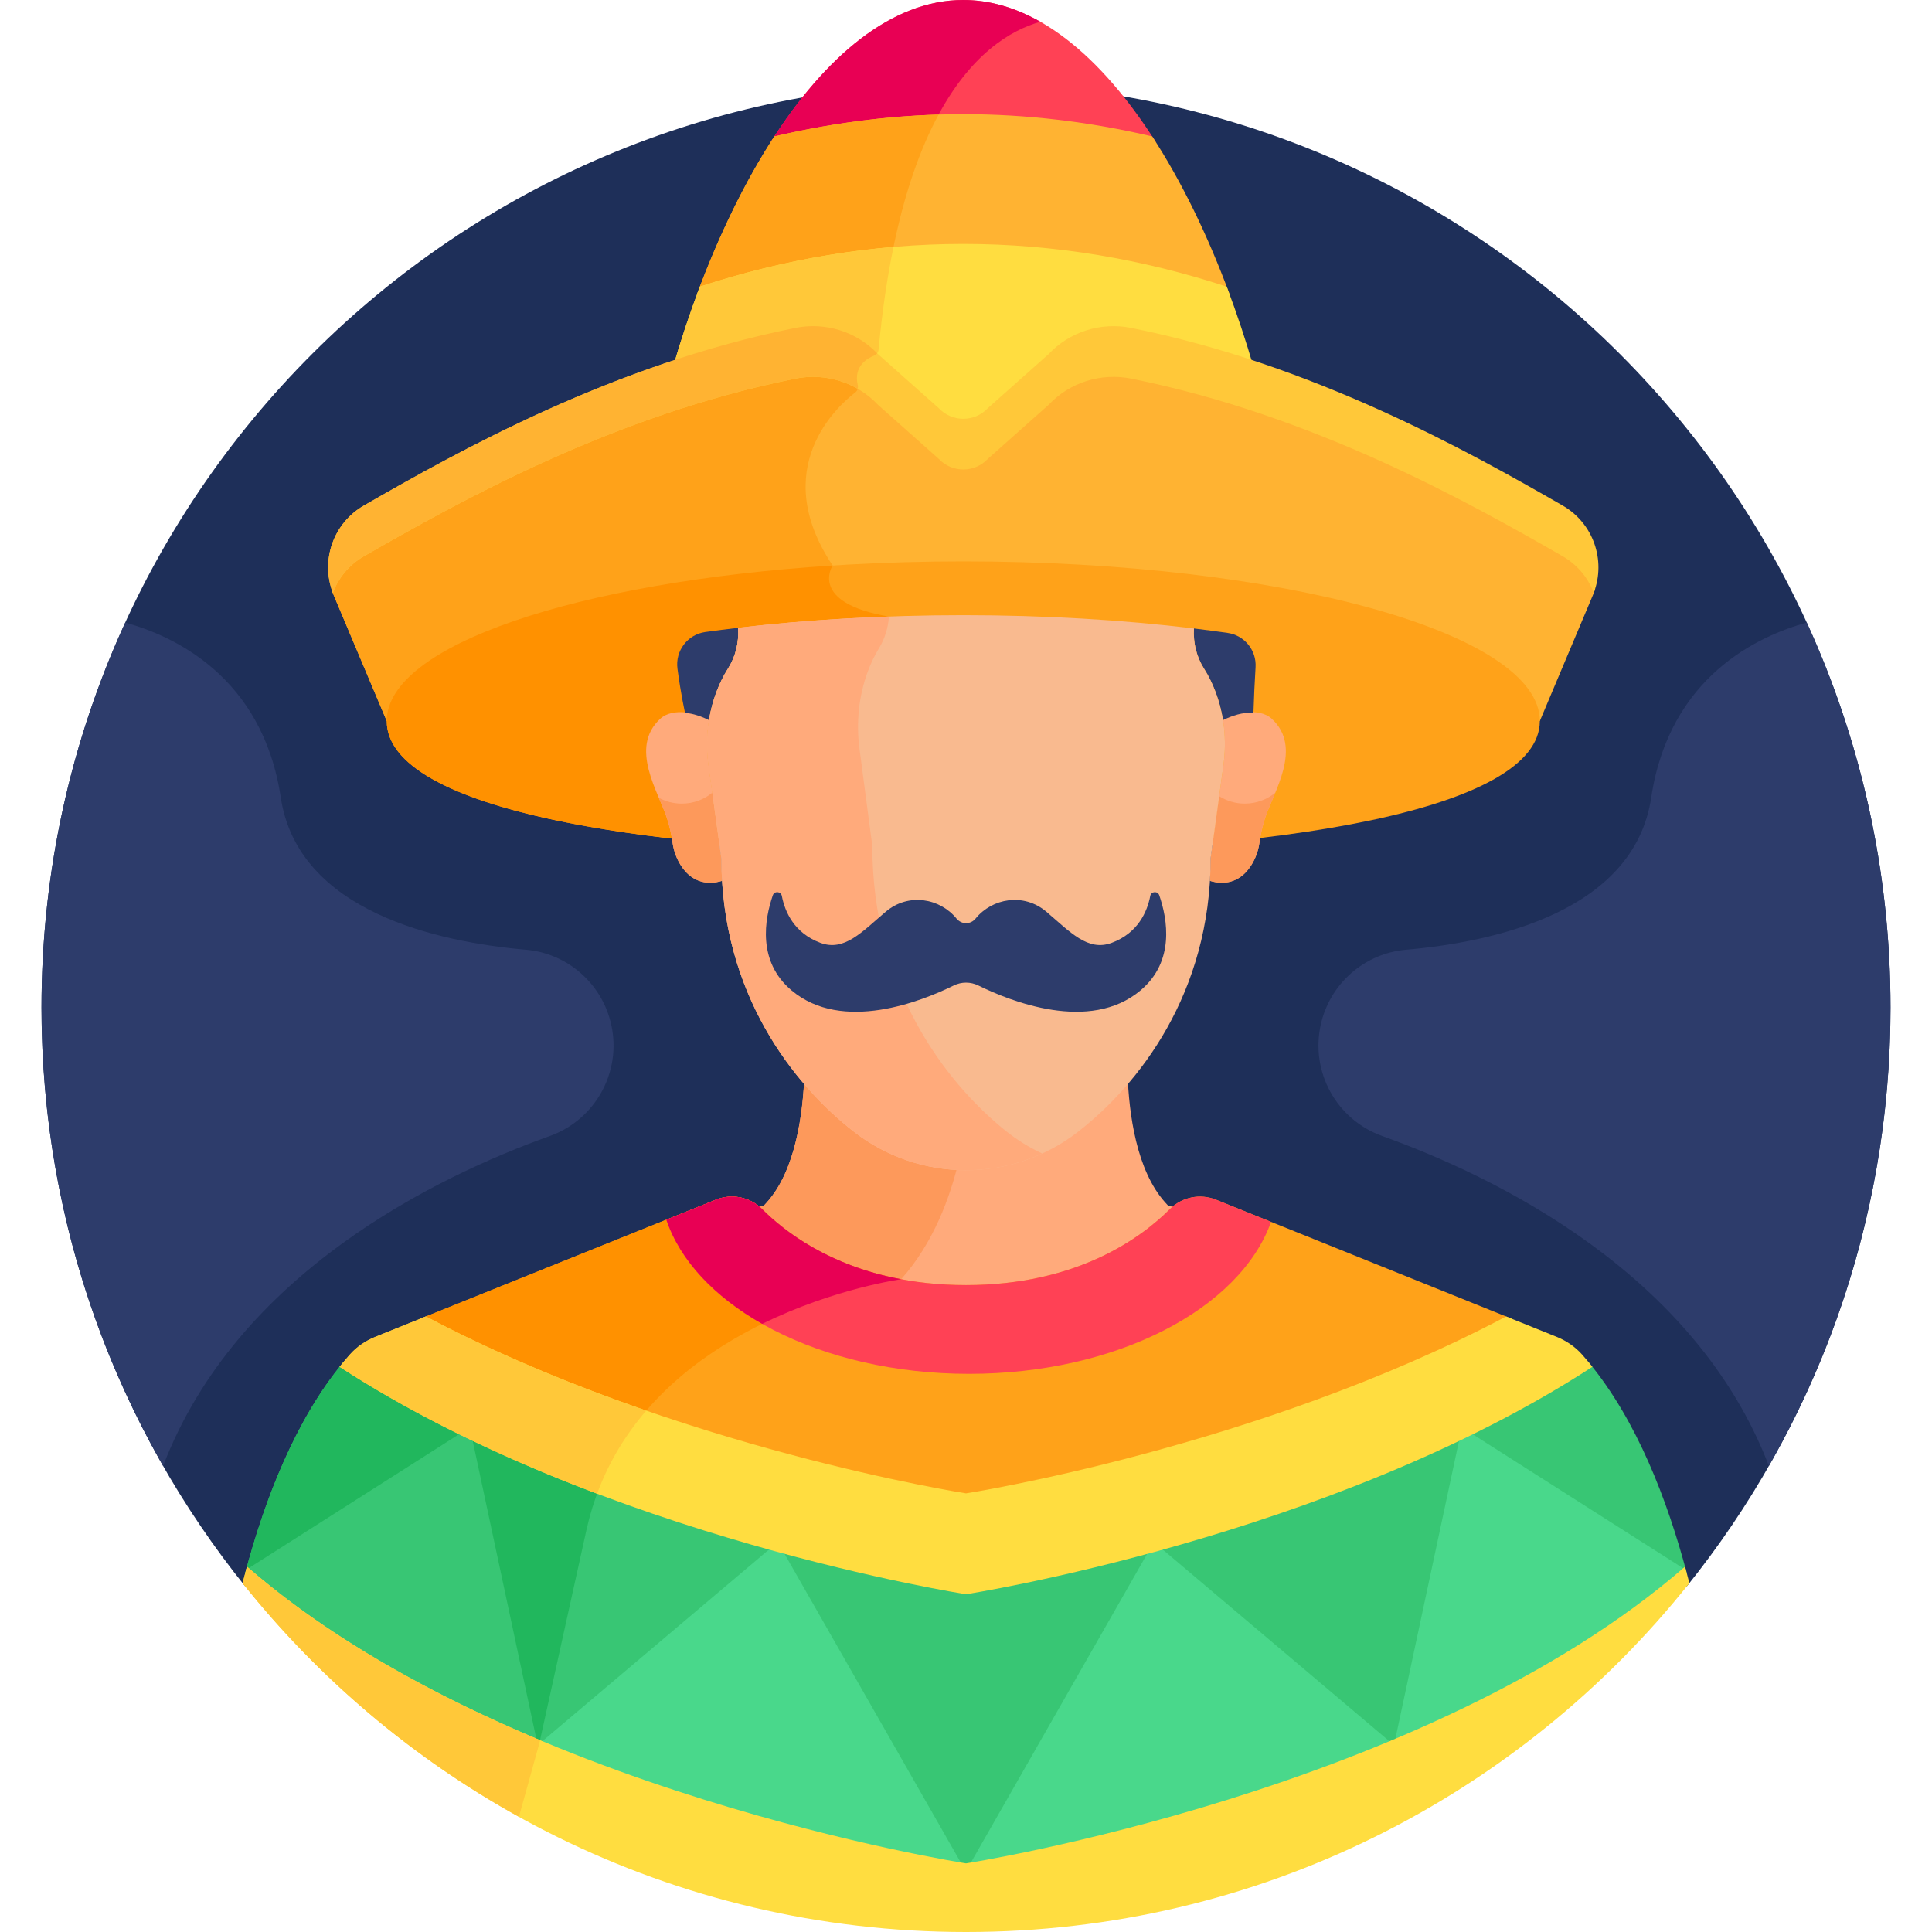
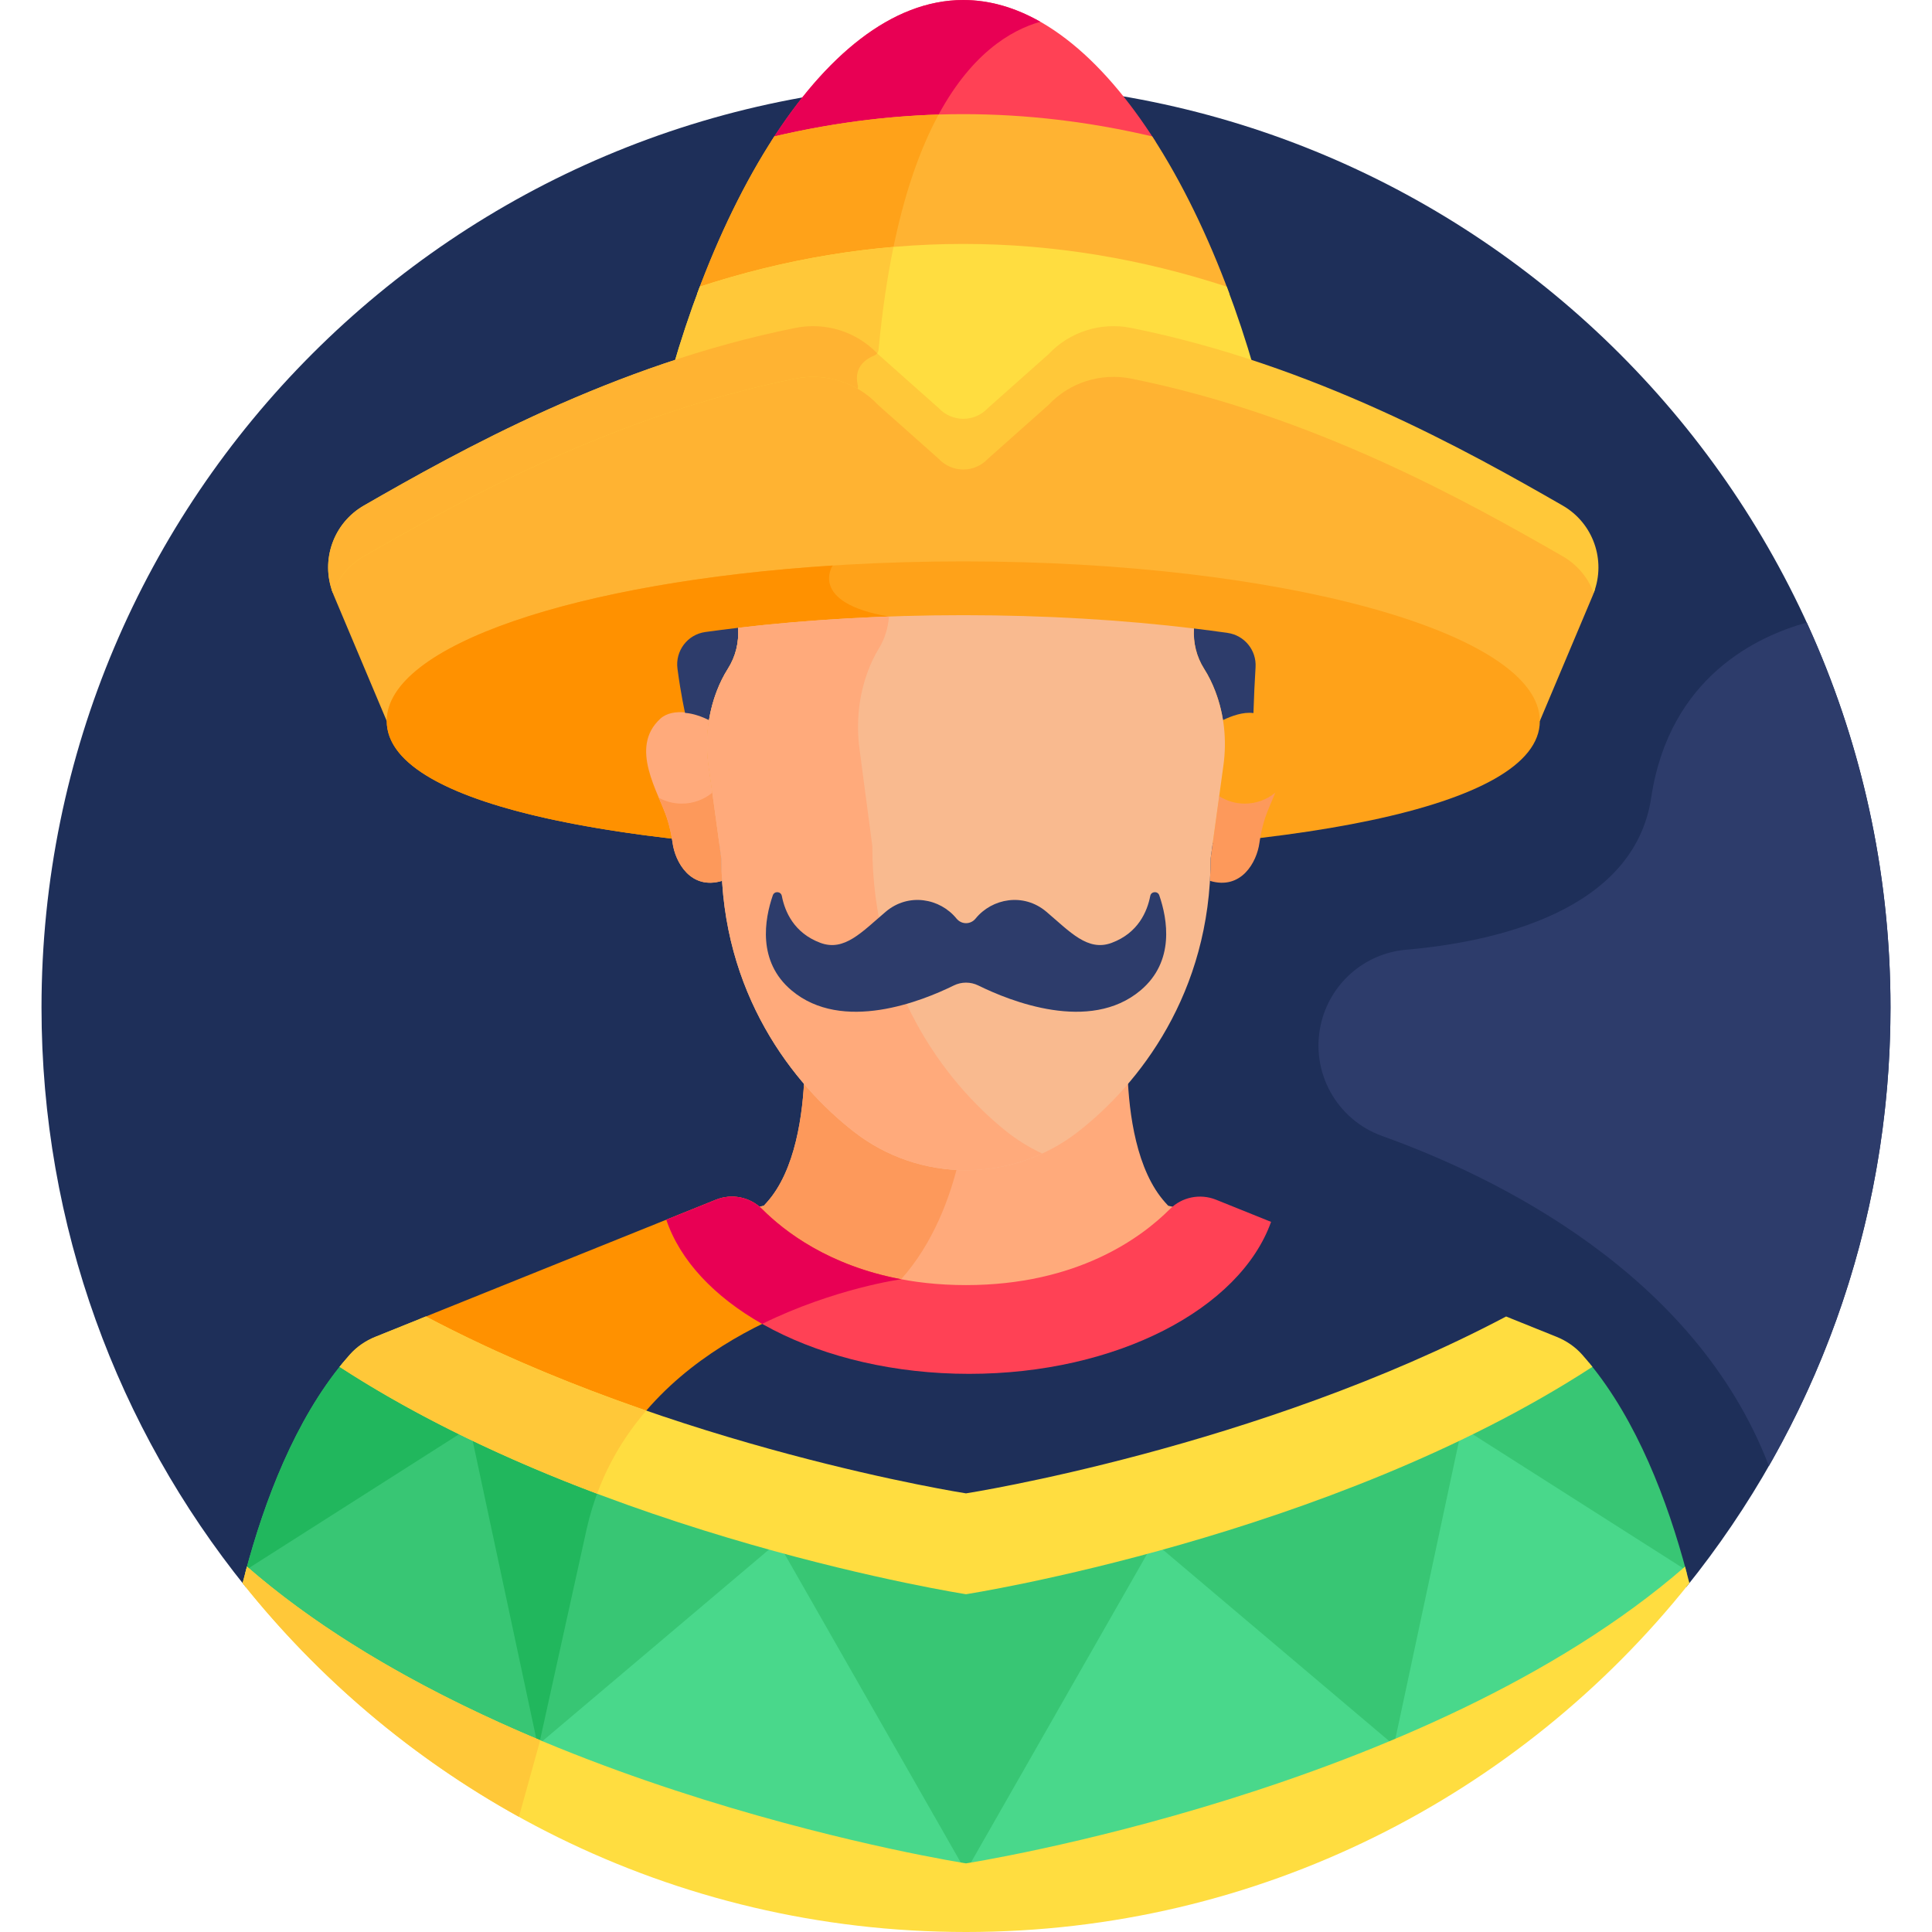
<svg xmlns="http://www.w3.org/2000/svg" id="Layer_1" height="512" viewBox="0 0 512 512" width="512">
  <g>
    <path d="m446.9 420.551c33.835-42.011 54.1-95.411 54.1-153.551 0-135.31-109.69-245-245-245s-245 109.69-245 245c0 58.141 20.266 111.54 54.1 153.551z" fill="#1e2f59" />
    <path d="m255.282 31.72c17.016 0 34.104 2.013 51.029 5.913-14.418-22.689-32.021-37.633-51.029-37.633s-36.611 14.944-51.029 37.633c16.925-3.9 34.013-5.913 51.029-5.913z" fill="#ff4155" />
    <path d="m275.698 5.769c-6.554-3.721-13.389-5.769-20.416-5.769-19.008 0-36.611 14.944-51.029 37.633 14.495-3.34 29.109-5.284 43.695-5.777 9.013-17.476 19.868-23.866 27.75-26.087z" fill="#e80054" />
    <path d="m255.282 30.25c-16.697 0-33.466 2.002-50.067 5.9-7.831 12.02-14.757 26.315-20.488 41.792 23.209-7.717 46.955-11.696 70.555-11.696s47.345 3.979 70.555 11.696c-5.732-15.477-12.657-29.773-20.488-41.792-16.601-3.898-33.37-5.9-50.067-5.9z" fill="#ffb332" />
    <path d="m205.215 36.149c-7.831 12.02-14.756 26.315-20.488 41.792 17.042-5.667 34.373-9.309 51.724-10.849 3.153-15.952 7.485-27.859 12.293-36.737-14.532.453-29.094 2.405-43.529 5.794z" fill="#ffa219" />
    <path d="m185.467 75.964c-2.671 7.04-5.095 14.335-7.245 21.778 10.383-3.438 21.27-6.435 32.57-8.703 8.029-1.611 16.326 1.011 21.925 6.987l16.06 14.277c3.522 3.759 9.489 3.759 13.011 0l16.06-14.277c5.6-5.975 13.896-8.598 21.925-6.987 11.299 2.268 22.187 5.265 32.57 8.703-2.15-7.443-4.575-14.738-7.245-21.778-22.238-7.266-45.645-11.322-69.815-11.322s-47.578 4.056-69.816 11.322z" fill="#ffdd40" />
    <path d="m185.467 75.964c-2.671 7.04-5.095 14.335-7.245 21.778 10.383-3.438 21.27-6.436 32.57-8.703 7.292-1.463 14.799.576 20.312 5.438.197-.093.387-.177.559-.245.652-.259 1.1-.866 1.166-1.565.954-10.214 2.307-19.236 3.956-27.229-17.64 1.508-34.802 5.13-51.318 10.526z" fill="#ffc839" />
    <path d="m422.362 156.027c-1.506-3.96-4.322-7.433-8.242-9.686-25.25-14.515-66.104-37.391-114.348-47.073-8.029-1.611-16.326 1.012-21.925 6.987l-16.06 14.277c-3.523 3.759-9.489 3.759-13.011 0l-16.06-14.277c-5.6-5.975-13.896-8.598-21.925-6.987-48.244 9.682-89.098 32.558-114.348 47.073-3.919 2.253-6.736 5.726-8.242 9.686h-.383c.179.572.38 1.141.617 1.703l14.057 33.352h1.604c0-22.064 69.235-40.705 151.187-40.705 81.951 0 151.186 18.64 151.186 40.705h1.603l14.057-33.352c.237-.563.438-1.131.617-1.703z" fill="#ffb332" />
-     <path d="m226.651 104.006c.593-.455.839-1.215.667-1.943-.007-.031-.01-.058-.016-.088-4.924-2.84-10.783-3.856-16.51-2.706-48.244 9.682-89.098 32.558-114.348 47.072-3.919 2.253-6.736 5.726-8.242 9.686h-.383c.178.572.38 1.141.617 1.703l14.057 33.352h1.604c0-18.801 50.275-35.114 115.85-39.528.282-1.033.717-1.689.717-1.689-17.17-25.747 1.292-42.257 5.987-45.859z" fill="#ffa219" />
    <path d="m96.443 147.411c25.25-14.515 66.104-37.391 114.348-47.073 8.029-1.611 16.326 1.012 21.925 6.987l16.06 14.277c3.522 3.759 9.489 3.759 13.011 0l16.06-14.277c5.6-5.975 13.896-8.598 21.925-6.987 48.244 9.682 89.098 32.558 114.348 47.073 3.919 2.253 6.736 5.726 8.242 9.686 3.293-8.658-.152-18.474-8.242-23.124-25.25-14.515-66.104-37.391-114.348-47.072-8.029-1.611-16.326 1.011-21.925 6.987l-16.06 14.277c-3.523 3.759-9.489 3.759-13.011 0l-16.06-14.277c-5.6-5.975-13.896-8.598-21.925-6.987-48.244 9.682-89.098 32.558-114.348 47.072-8.089 4.65-11.535 14.465-8.242 23.124 1.506-3.96 4.323-7.434 8.242-9.686z" fill="#ffc839" />
    <path d="m227.29 103.037c.087-.311.106-.645.028-.974-1.174-4.966 2.462-7.085 4.344-7.832.321-.128.591-.341.792-.606-5.594-5.784-13.756-8.311-21.663-6.725-48.244 9.682-89.098 32.557-114.348 47.072-8.089 4.65-11.535 14.465-8.242 23.124 1.505-3.96 4.322-7.433 8.242-9.686 25.25-14.515 66.104-37.391 114.348-47.072 5.723-1.149 11.577-.136 16.499 2.699z" fill="#ffb332" />
    <path d="m408.072 191.082c0 23.366-68.407 35.079-152.79 35.079s-152.79-11.713-152.79-35.079 68.407-42.308 152.79-42.308 152.79 18.941 152.79 42.308z" fill="#ffa219" />
    <path d="m102.492 191.082c0 21.518 58.013 33.153 133.092 34.859v-62.549c-21.507-3.659-14.925-13.522-14.922-13.527-67.707 4.343-118.17 21.148-118.17 41.217z" fill="#ff9100" />
-     <path d="m337.009 190.464c-3.349-3.069-10.019-1.513-12.903.366.632 3.934.668 7.96.122 11.935l-3.404 24.788c0 1.998-.063 3.959-.179 5.885 8.299 2.503 12.422-4.947 13.116-10.06.299-2.201.788-4.37 1.466-6.487 2.208-6.896 10.172-18.738 1.782-26.427z" fill="#ffaa7b" />
    <path d="m329.879 212.967c-2.496 0-4.816-.728-6.782-1.967l-2.272 16.552c0 1.998-.063 3.959-.179 5.885 8.299 2.503 12.421-4.947 13.116-10.061.299-2.201.788-4.37 1.465-6.487.624-1.949 1.708-4.293 2.753-6.828-2.203 1.816-5.025 2.906-8.101 2.906z" fill="#fd995b" />
    <path d="m174.992 190.464c3.349-3.069 10.019-1.513 12.903.366-.632 3.934-.668 7.96-.122 11.935l3.404 24.788c0 1.998.063 3.959.179 5.885-8.299 2.503-12.422-4.947-13.116-10.06-.299-2.201-.788-4.37-1.465-6.487-2.209-6.896-10.173-18.738-1.783-26.427z" fill="#ffaa7b" />
    <path d="m188.777 210.07c-2.201 1.81-5.019 2.897-8.091 2.897-2.208 0-4.285-.563-6.096-1.551.854 2.014 1.674 3.877 2.185 5.473.678 2.117 1.167 4.286 1.465 6.487.695 5.113 4.817 12.564 13.116 10.061-.116-1.926-.179-3.887-.179-5.885z" fill="#fd995b" />
    <path d="m181.546 188.921c2.246.15 4.597 1.06 6.35 1.909.429-2.672 1.13-5.303 2.12-7.845.754-1.938 1.697-3.895 2.876-5.745 2.046-3.208 2.977-6.994 2.699-10.778-.002-.026-.003-.056-.005-.082-2.941.346-5.835.717-8.678 1.112-4.708.654-7.995 4.995-7.373 9.708.916 6.956 2.011 11.721 2.011 11.721z" fill="#2d3c6b" />
    <path d="m316.411 166.554c-.234 3.751.67 7.505 2.698 10.686 1.217 1.909 2.182 3.933 2.948 5.932.952 2.484 1.63 5.051 2.048 7.658 2.21-1.071 5.369-2.237 8.071-1.855.12-4.152.335-8.42.561-12.177.27-4.49-2.951-8.43-7.404-9.067-2.92-.418-5.895-.81-8.922-1.177z" fill="#2d3c6b" />
    <path d="m309.574 319.527c-.267-.267-.509-.562-.764-.844-7.638-8.469-9.635-23.504-10-34.141-4.324 5.037-8.862 9.249-13.198 12.617-8.448 6.561-18.874 10.124-29.612 10.124-10.737 0-21.163-3.564-29.611-10.124-4.337-3.367-8.875-7.58-13.199-12.617-.366 10.636-2.363 25.671-10 34.14-.255.282-.497.577-.765.844-1.064.245-2.125.503-3.184.768.564.366 1.107.772 1.594 1.261 7.542 7.559 24.439 20.149 53.56 20.597l2.693.007c29.438-.305 46.489-13 54.076-20.604.488-.489 1.031-.896 1.595-1.262-1.048-.261-2.108-.517-3.185-.766z" fill="#ffaa7b" />
    <path d="m226.389 297.159c-4.336-3.367-8.875-7.58-13.199-12.617-.366 10.637-2.363 25.671-10 34.14-.255.282-.497.577-.765.844-1.064.245-2.125.502-3.184.768.564.366 1.106.772 1.594 1.261 5.635 5.648 16.497 14.104 33.776 18.206 2.659-.536 4.204-.747 4.204-.747 8.573-9.631 13.034-21.781 15.362-31.768-10.089-.38-19.818-3.898-27.788-10.087z" fill="#fd995b" />
-     <path d="m255.737 397.338c.164.027.336.029.509.003.771-.12 77.574-12.329 142.978-46.69l1.594-1.086-78.552-31.628c-4.212-1.696-9.031-.727-12.238 2.487-7.524 7.542-24.511 20.139-54.028 20.139l-.001.003v-.003c-29.517 0-46.504-12.597-54.028-20.139-3.207-3.214-8.026-4.183-12.238-2.487l-78.712 31.693 1.754 1.022c65.092 34.196 141.474 46.452 142.962 46.686z" fill="#ffa219" />
    <path d="m201.971 320.423c-3.207-3.214-8.026-4.183-12.238-2.487l-78.713 31.693 1.754 1.022c18.888 9.923 38.724 17.995 57.408 24.465 24.813-30.15 68.633-36.102 68.633-36.102s0 0 .001 0c-19.137-3.594-30.923-12.656-36.845-18.591z" fill="#ff9100" />
    <path d="m255.738 495.392c.165.028.336.029.508.003 1.213-.188 120.912-19.331 189.419-77.35l1.359-1.127c-5.131-19.339-13.241-40.48-25.952-55.834l-1.443.766c-66.68 42.73-158.206 58.129-163.629 59.011-5.423-.882-96.949-16.281-163.629-59.012l-1.377-.846c-12.731 15.337-20.854 36.477-25.995 55.825l1.336 1.216c68.295 57.841 187.469 77.043 189.403 77.348z" fill="#38c674" />
    <path d="m92.371 361.849-1.377-.846c-12.73 15.337-20.854 36.477-25.995 55.826l1.336 1.216c22.054 18.678 49.414 33.322 76.419 44.607l.142-.51s0 0 12.534-56.757c.865-3.914 2.015-7.597 3.392-11.075-22.319-8.409-45.599-19.099-66.451-32.461z" fill="#21b75d" />
    <path d="m285.612 299.994c16.185-12.568 35.212-36.796 35.212-72.441l3.404-24.788c.908-6.608.22-13.358-2.17-19.593-.766-1.999-1.731-4.023-2.948-5.932-2.028-3.181-2.932-6.934-2.698-10.686-18.721-2.266-39.392-3.526-61.129-3.526-21.183 0-41.357 1.194-59.696 3.352.002.026.003.056.005.082.278 3.784-.653 7.569-2.699 10.778-1.178 1.849-2.122 3.807-2.876 5.744-2.447 6.285-3.16 13.101-2.243 19.774l3.404 24.794c0 35.645 19.027 59.872 35.212 72.441 8.448 6.56 18.874 10.124 29.611 10.124s21.162-3.563 29.611-10.123z" fill="#f9ba8f" />
    <path d="m266.389 299.585c-16.185-13.075-35.212-38.28-35.212-75.363l-3.404-25.794c-.917-6.943-.203-14.034 2.243-20.572.754-2.015 1.697-4.052 2.876-5.976 1.572-2.566 2.479-5.488 2.691-8.49-14.011.5-27.442 1.512-39.998 2.99.002.026.003.056.005.082.278 3.784-.653 7.569-2.699 10.778-1.179 1.849-2.122 3.807-2.876 5.744-2.447 6.285-3.16 13.101-2.243 19.774l3.404 24.794c0 35.645 19.027 59.872 35.212 72.441 8.448 6.56 18.874 10.123 29.611 10.123 7.018 0 13.899-1.531 20.186-4.418-3.467-1.619-6.76-3.661-9.796-6.113z" fill="#ffaa7b" />
    <path d="m256.822 364.084c39.095 0 71.781-17.224 80.026-40.276l-14.583-5.871c-4.212-1.696-9.031-.727-12.238 2.487-7.524 7.542-24.511 20.139-54.028 20.139l-.001.003v-.003c-29.517 0-46.504-12.597-54.028-20.139-3.207-3.214-8.026-4.183-12.238-2.487l-13.15 5.295c7.903 23.341 40.819 40.852 80.24 40.852z" fill="#ff4155" />
    <path d="m238.816 339.014c-19.137-3.594-30.924-12.656-36.845-18.591-3.207-3.214-8.026-4.183-12.238-2.487l-13.15 5.295c3.675 10.857 12.766 20.448 25.401 27.607 19.217-9.432 36.832-11.824 36.832-11.824z" fill="#e80054" />
    <path d="m255.282 494.763-49.151-86.096-63.235 53.473c53.563 22.493 105.759 31.533 112.386 32.623z" fill="#49d88b" />
    <path d="m65.445 416.236c22.066 19.207 49.653 34.188 76.926 45.684l-17.866-83.648-59.049 37.595c-.152.567-.31 1.136-.457 1.7l.073.068c.124-.467.245-.931.373-1.399z" fill="#38c674" />
    <path d="m446.555 416.235c.123.448.238.893.357 1.34l.009-.009c-.147-.564-.305-1.133-.457-1.7l-59.049-37.595-17.873 83.685c27.301-11.5 54.924-26.494 77.013-45.721z" fill="#49d88b" />
    <path d="m369.051 462.163-63.262-53.496-49.16 86.11c6.199-1.015 58.61-10.026 112.422-32.614z" fill="#49d88b" />
    <path d="m64.294 419.551c44.889 56.334 114.075 92.449 191.706 92.449 77.63 0 146.817-36.115 191.706-92.449-.368-1.451-.748-2.911-1.15-4.384-68.598 59.707-190.556 78.643-190.556 78.643l-.001-.003v.003s-121.958-18.936-190.555-78.643c-.402 1.472-.781 2.932-1.15 4.384z" fill="#ffdd40" />
    <path d="m137.522 481.469 5.373-19.328s.001-.003.216-.978c-27.514-11.536-55.401-26.616-77.667-45.996-.402 1.473-.782 2.933-1.15 4.384 20.036 25.144 44.922 46.243 73.228 61.918z" fill="#ffc839" />
    <path d="m422.004 362.224c-.887-1.111-1.796-2.196-2.729-3.247-1.852-2.085-4.197-3.671-6.783-4.713l-13.358-5.379c-66.067 34.902-143.134 46.871-143.134 46.871l-.001-.003v.003s-77.067-11.969-143.134-46.87l-13.358 5.378c-2.587 1.041-4.931 2.628-6.783 4.713-.934 1.051-1.842 2.136-2.729 3.247 69.596 45.286 166.003 60.261 166.003 60.261v-.003l.001.003c.001 0 96.409-14.975 166.005-60.261z" fill="#ffdd40" />
    <path d="m171.265 373.831c-18.948-6.548-39.14-14.77-58.399-24.945l-13.357 5.378c-2.587 1.041-4.931 2.628-6.783 4.713-.934 1.051-1.842 2.136-2.729 3.247 21.404 13.928 45.342 24.984 68.234 33.624 3.145-8.52 7.685-15.801 13.034-22.017z" fill="#ffc839" />
    <g fill="#2d3c6b">
      <path d="m307.217 237.263c-.41-1.188-2.147-1.069-2.386.165-.804 4.153-3.214 9.826-10.223 12.438-6.353 2.368-11.007-2.9-17.304-8.239-6.056-5.135-14.411-3.551-18.758 1.797-1.33 1.637-3.738 1.637-5.069 0-4.347-5.349-12.701-6.932-18.758-1.797-6.297 5.339-10.95 10.606-17.304 8.239-7.009-2.612-9.42-8.285-10.223-12.438-.239-1.234-1.976-1.353-2.386-.165-2.173 6.303-4.182 17.519 4.971 25.207 13.473 11.318 34.559 2.843 42.959-1.298 2.069-1.02 4.481-1.02 6.55 0 8.4 4.141 29.486 12.615 42.959 1.298 9.153-7.688 7.145-18.904 4.972-25.207z" />
      <path d="m501 267c0-36.404-7.951-70.947-22.192-102.005-12.718 3.483-36.388 14.219-41.212 46.336-4.559 30.358-41.865 38.345-64.989 40.36-11.068.965-20.208 9.04-22.601 19.889-2.762 12.525 4.21 25.144 16.283 29.472 29.944 10.734 82.929 36.323 102.484 87.438 20.497-35.807 32.227-77.274 32.227-121.49z" />
-       <path d="m11 267c0-36.404 7.951-70.947 22.192-102.005 12.718 3.483 36.388 14.219 41.212 46.336 4.56 30.358 41.865 38.345 64.99 40.36 11.068.965 20.208 9.04 22.6 19.889 2.763 12.525-4.21 25.144-16.283 29.472-29.944 10.734-82.929 36.323-102.484 87.438-20.497-35.807-32.227-77.274-32.227-121.49z" />
    </g>
  </g>
</svg>